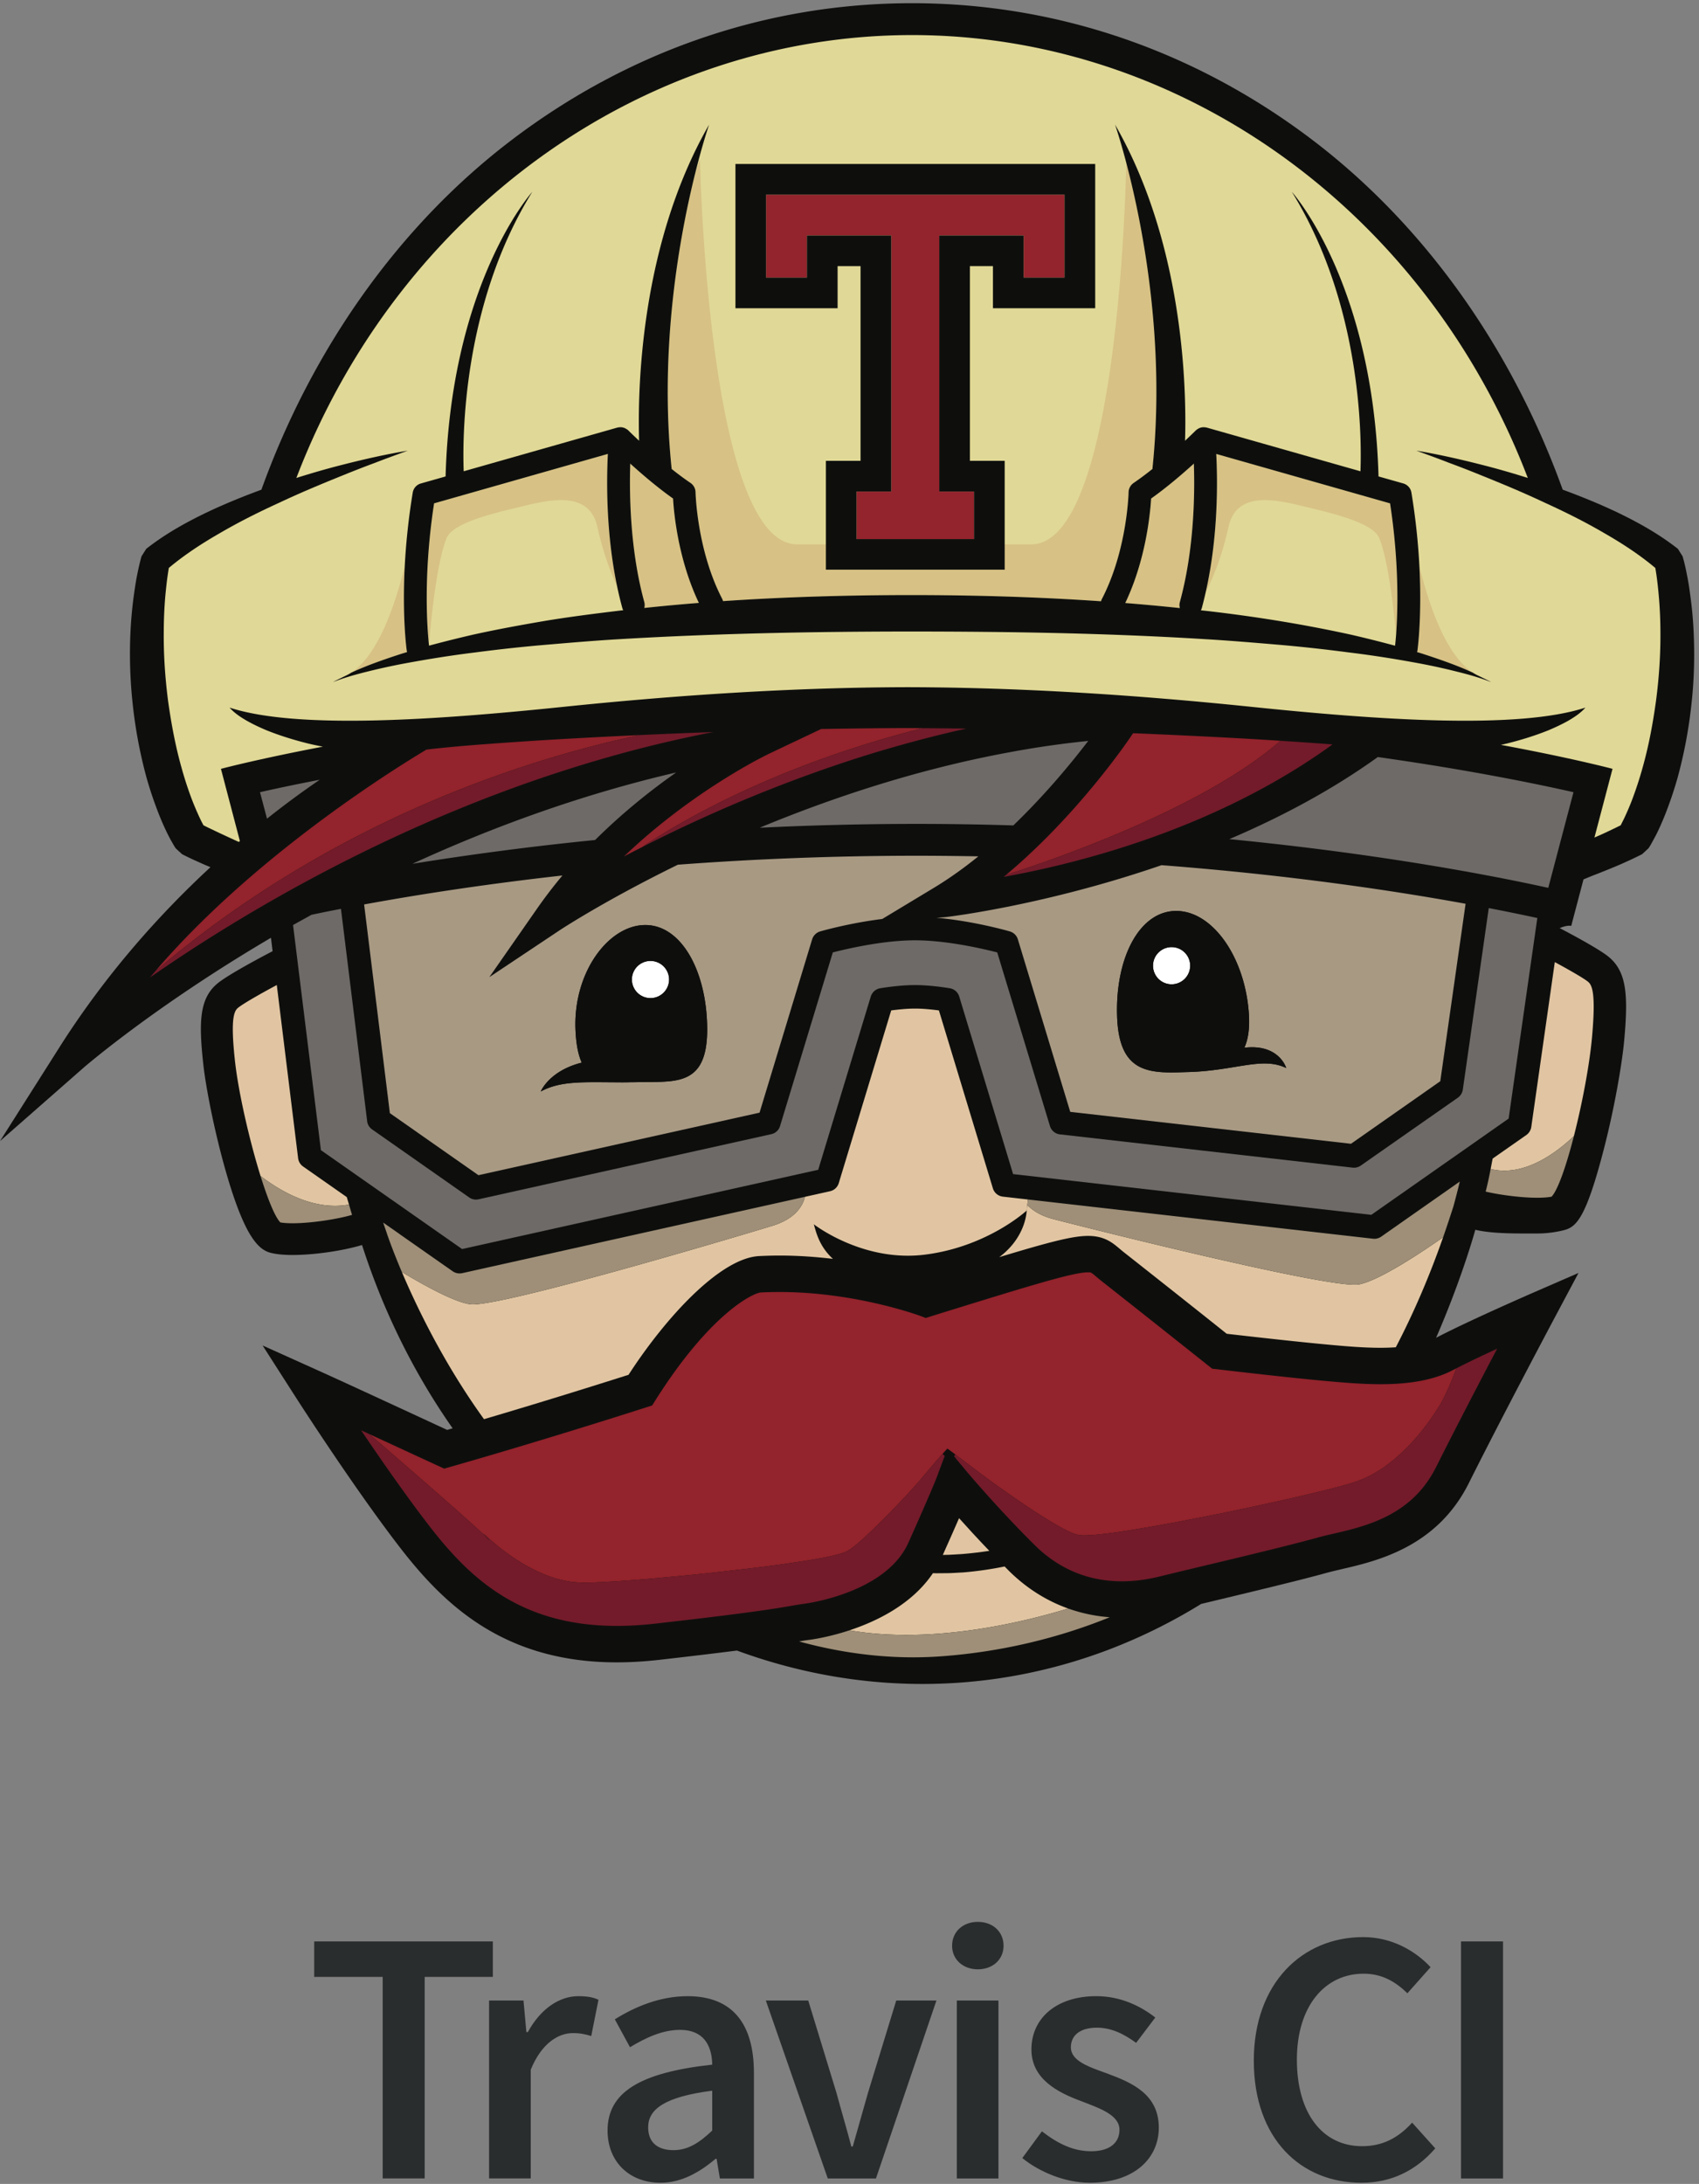
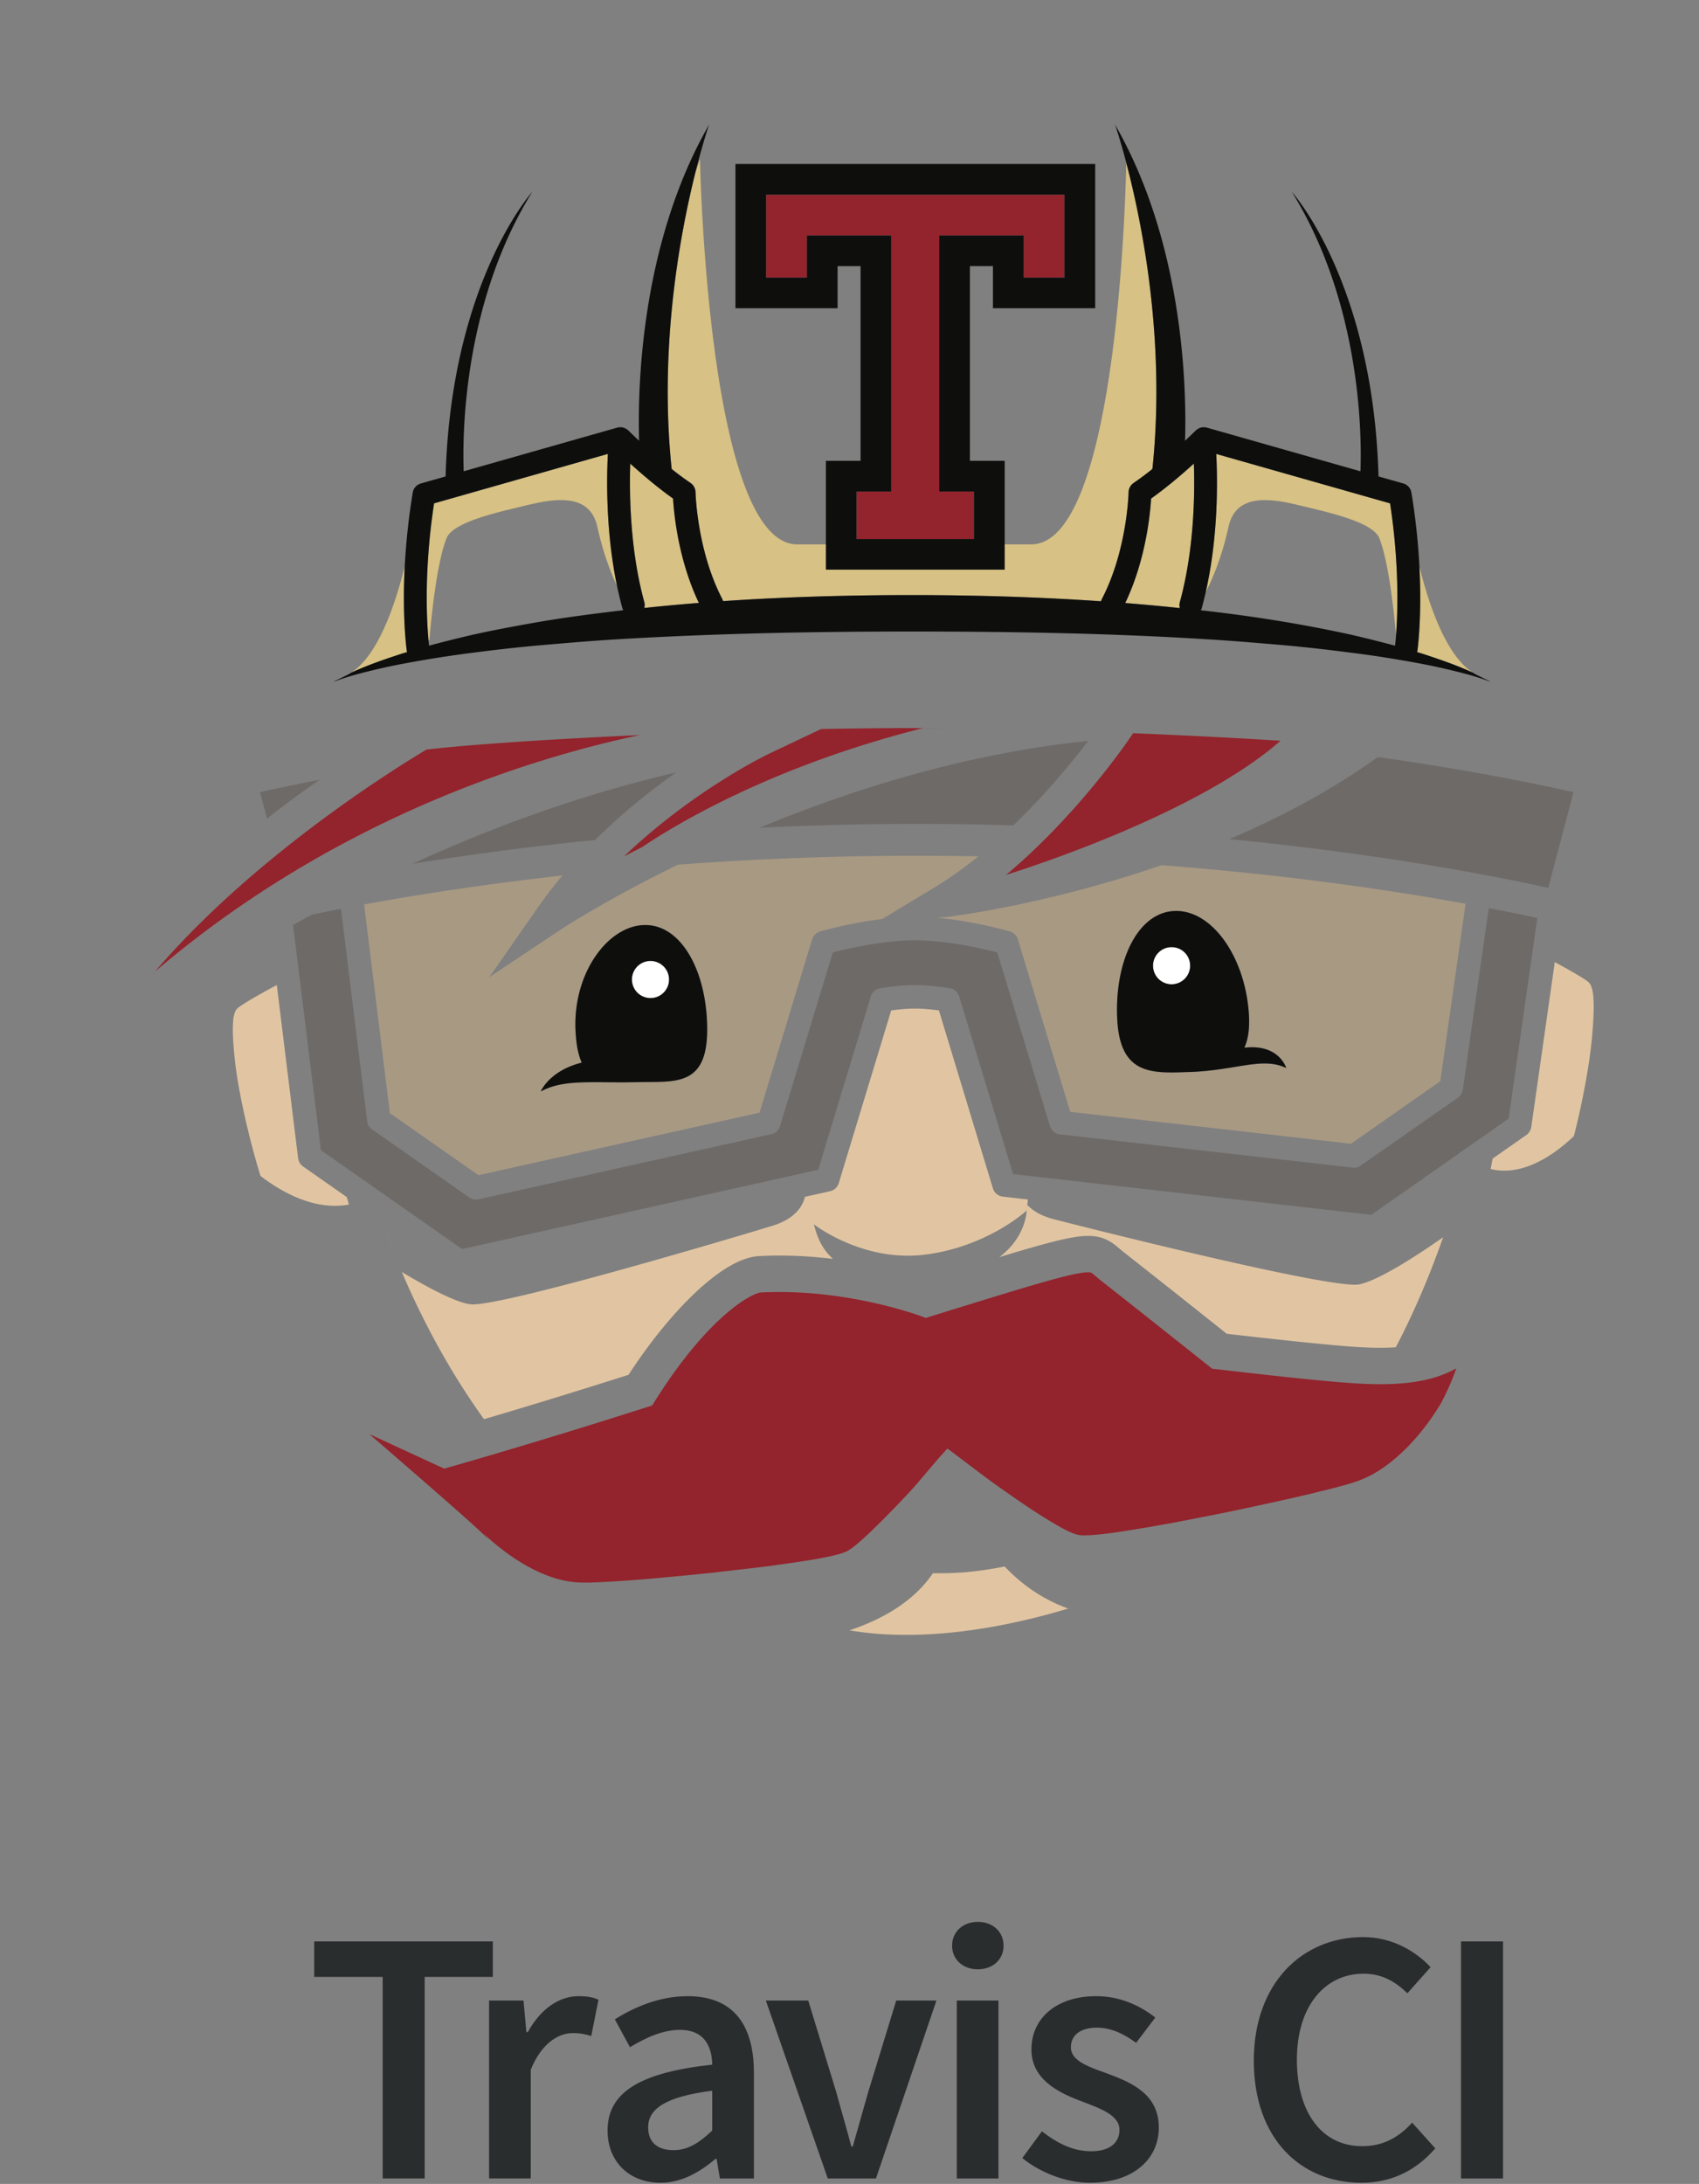
<svg xmlns="http://www.w3.org/2000/svg" width="1945" height="2500" viewBox="0 0 256 329" preserveAspectRatio="xMinYMin meet">
  <rect x="0" y="0" width="256" height="329" fill="#808080" stroke="none" />
-   <path d="M254.646 89.417c-.12-.93-.263-1.86-.455-2.77a29.074 29.074 0 0 0-.66-2.837l-.711-1.128c-2.929-2.3-6.089-4.038-9.297-5.574-2.648-1.25-5.338-2.34-8.06-3.344-7.585-21.051-20.624-39.717-37.768-52.723C179.975 7.598 159.133.482 137.427.482c-21.707 0-42.55 7.116-60.27 20.56C60.012 34.047 46.972 52.714 39.388 73.77c-2.715 1-5.41 2.093-8.054 3.338-3.214 1.536-6.372 3.274-9.301 5.574l-.713 1.128a39.566 39.566 0 0 0-.661 2.836c-.184.912-.322 1.84-.454 2.77a62.163 62.163 0 0 0-.534 5.552A69.783 69.783 0 0 0 20 106.116a70.724 70.724 0 0 0 2.064 10.986 59.073 59.073 0 0 0 1.795 5.354c.344.886.72 1.766 1.137 2.645.206.437.43.864.66 1.311.509.892.602 1.066.816 1.383l.962.886c.627.322 1.146.567 1.713.836l1.657.743c.307.126.595.25.908.376-7.525 6.957-15.697 15.995-22.774 27.165L0 171.9l12.547-11.013c.213-.186 10.734-9.294 28.28-19.612l.246 2.017c-1.148.597-6.665 3.492-8.305 4.864-2.718 2.257-2.85 5.76-2.122 12.295.373 3.35 1.629 9.852 3.323 15.814 2.918 10.259 5.057 12.073 6.935 12.498.847.203 1.94.296 3.17.296 3.361 0 7.666-.654 10.475-1.502 3.295 10.246 7.962 19.496 13.652 27.614-.275.074-.546.163-.821.241-3.422-1.587-15.388-7.13-19.41-8.938l-8.405-3.784 4.971 7.762c.362.56 8.943 13.94 15.948 22.958 6.553 8.41 15.525 17.019 32.455 17.019 2.038 0 4.17-.132 6.367-.374 5.048-.58 8.842-1.035 11.726-1.405 17.772 6.53 37.369 6.932 55.966-.115a81.884 81.884 0 0 0 13.985-6.907c7.17-1.722 15.013-3.59 18.887-4.679.621-.168 1.399-.353 2.208-.544 5.398-1.241 14.42-3.335 19.23-12.958 4.848-9.709 12.753-24.586 12.836-24.738l3.697-6.94-7.203 3.131c-.385.175-9.511 4.149-14.252 6.634 3.294-7.584 5.235-13.862 5.911-16.273 2.655.64 6.591.558 9.486.558 1.423 0 2.887-.248 3.837-.49 1.882-.478 3.335-1.728 6.067-12.314 1.591-6.153 2.732-12.853 3.045-16.297.605-6.702.409-10.294-2.326-12.561-1.363-1.126-5.363-3.28-7.397-4.34 1.138-.487 1.696-.344 1.74-.332l1.846-7.003c.65-.278 1.338-.557 2.12-.857 1.115-.444 2.23-.885 3.346-1.366l1.647-.743c.574-.269 1.09-.513 1.718-.836l.962-.886c.208-.317.32-.491.447-.733.61-1.097.825-1.524 1.028-1.96.417-.88.787-1.76 1.137-2.646a58.714 58.714 0 0 0 1.792-5.354 70.577 70.577 0 0 0 2.067-10.986c.415-3.7.508-7.427.322-11.148a58.692 58.692 0 0 0-.535-5.551z" fill="#0E0F0D" />
-   <path d="M149.066 233.63c-1.36.204-2.72.37-4.064.478-.875.043-1.793.13-2.63.13l-.312.008c1.05-2.34 1.848-4.16 2.449-5.538 1.23 1.378 2.794 3.081 4.557 4.922" fill="#E1C5A2" />
  <path d="M147.416 129.004c-2.126 1.726-4.366 3.333-6.699 4.743l-7.781 4.694c-4.88.596-9.116 1.802-9.358 1.876-.142.03-.276.097-.402.173a1.803 1.803 0 0 0-.805 1.018l-7.925 26.11-42.357 9.42-13.345-9.345-3.88-31.44c7.579-1.392 17.71-2.998 29.88-4.364a72.312 72.312 0 0 0-3.77 4.918l-7.245 10.399 10.551-7.033c.16-.11 6.874-4.53 17.864-9.908a482.942 482.942 0 0 1 35.979-1.35c3.16 0 6.254.038 9.293.09zm-65.93 35.42c3.01-1.627 6.41-1.388 11.733-1.376.567.01 1.158.004 1.77-.012.525 0 1.05-.01 1.607-.026 5.486-.055 10.043.464 9.96-8.142-.081-8.607-3.907-15.568-9.389-15.514-5.48.049-10.786 7.103-10.458 15.706.087 2.24.42 3.859.946 5.022-4.777 1.201-6.1 4.156-6.17 4.342zM220.83 136.15l-3.814 26.733-13.453 9.422-42.302-4.808-7.893-25.99a1.778 1.778 0 0 0-1.208-1.191c-.26-.079-5.497-1.576-11.049-2.056l1.016-.067c.875-.066 15.463-1.852 32.888-7.856 19.29 1.48 35.048 3.847 45.816 5.813zm-27.027 24.745c-.055-.208-1.216-3.666-6.308-3.059.584-1.28.848-3.007.663-5.377-.672-8.59-5.674-15.417-11.15-15.224-5.482.19-8.988 7.311-8.685 15.93.302 8.598 4.896 8.539 10.378 8.343 7.362-.14 11.404-2.4 15.102-.613z" fill="#A89983" />
  <path d="M179.33 145.43a2.802 2.802 0 0 1-2.748 2.851 2.797 2.797 0 0 1-2.847-2.75 2.795 2.795 0 0 1 2.744-2.85 2.79 2.79 0 0 1 2.851 2.75M100.813 147.49a2.801 2.801 0 0 1-2.722 2.87 2.801 2.801 0 0 1-2.884-2.727 2.798 2.798 0 0 1 2.732-2.87 2.803 2.803 0 0 1 2.874 2.727" fill="#FFF" />
  <path d="M239.295 147.91c-.661-.546-2.87-1.808-5.023-2.972l-3.545 24.85a1.815 1.815 0 0 1-.744 1.2l-5.073 3.548c-.12.6-.214 1.101-.304 1.57 4.984 1.227 9.825-2.367 12.543-4.96 1.257-4.896 2.352-10.708 2.73-14.868.579-6.448.067-7.832-.584-8.367M160.952 242.317c-3.291-1.17-6.308-3.08-8.934-5.676-.219-.223-.427-.438-.647-.656a53.717 53.717 0 0 1-6.223.894c-.892.04-1.743.116-2.673.116l-1.376.012-.53-.012c-3.146 4.672-8.434 7.24-12.578 8.607 12.31 2.112 25.855-1.12 32.961-3.285M52.585 181.459c-.11-.375-.226-.746-.333-1.122l-6.59-4.613a1.79 1.79 0 0 1-.743-1.239l-3.213-26.094c-2.378 1.269-5.127 2.835-5.858 3.448-.636.525-1.121 1.863-.434 8.08.522 4.675 2.164 11.856 3.841 17.237 3.337 2.553 8.252 5.243 13.33 4.303M151.102 180.268a1.774 1.774 0 0 1-1.498-1.253l-8.132-26.799c-1.364-.178-2.574-.278-3.596-.278-1.026 0-2.23.1-3.592.278l-7.905 26.028a1.778 1.778 0 0 1-1.313 1.212l-3.78.842c-.32 1.335-1.408 3.294-4.913 4.368-5.656 1.725-41.461 12.398-45.544 11.817-2.384-.334-6.92-2.837-10.275-4.86-1.343-3.162-2.086-5.311-2.256-5.821v-.01l-.01.01c.475 1.388 5.147 14.837 14.64 27.992 10.177-2.999 18.967-5.795 21.778-6.684 5.724-8.828 13.88-17.587 19.672-17.886a62.45 62.45 0 0 1 3.064-.08c2.838 0 5.547.201 8.062.499-2.136-1.939-2.574-4.206-2.884-5.213 0 0 7.397 5.786 16.806 4.569 9.424-1.206 15.27-6.633 15.27-6.633l.185-1.669-3.78-.429" fill="#E1C5A2" />
  <path d="M158.75 183.66c-1.952-.505-3.181-1.31-3.96-2.15l-.096.856s-.032 3.955-4.13 7.019c7.891-2.39 11.154-3.2 13.389-3.2 2.46 0 3.676 1.027 4.743 1.929.202.168.404.345.646.534a3228.139 3228.139 0 0 1 15.497 12.28c2.47.285 10.311 1.182 15.246 1.632 2.841.265 5.415.479 7.935.479.808 0 1.572-.028 2.295-.077 2.602-4.984 4.998-10.496 7.13-16.574-2.918 2.047-9.567 6.527-12.683 7.104-4.052.759-40.297-8.35-46.012-9.832" fill="#E1C5A2" />
-   <path d="M249.954 89.941a59.265 59.265 0 0 0-.267-2.563 30.121 30.121 0 0 0-.271-1.819c-2.289-1.925-4.892-3.64-7.6-5.192-2.933-1.722-6.004-3.253-9.14-4.678-3.108-1.47-6.308-2.799-9.519-4.094a155.678 155.678 0 0 0-4.85-1.885c-1.62-.633-3.253-1.223-4.893-1.82 3.437.571 6.846 1.357 10.23 2.226 2.201.562 4.388 1.201 6.56 1.885-15.465-40.407-52.422-66.718-92.778-66.718-40.361 0-77.316 26.312-92.77 66.718 2.17-.684 4.362-1.323 6.553-1.885 3.38-.87 6.792-1.655 10.235-2.225-1.65.596-3.28 1.186-4.908 1.82a168.65 168.65 0 0 0-4.842 1.884c-3.213 1.295-6.406 2.624-9.525 4.094-3.125 1.425-6.195 2.956-9.132 4.678-2.709 1.552-5.306 3.267-7.6 5.192a54.427 54.427 0 0 0-.27 1.819 83.896 83.896 0 0 0-.271 2.563 65.392 65.392 0 0 0-.22 5.182c-.037 3.463.198 6.927.634 10.35.476 3.437 1.105 6.851 2.036 10.154a54.027 54.027 0 0 0 1.584 4.856c.305.787.634 1.568.978 2.319.169.376.344.748.526 1.103l.222.42c.253.127.52.262.77.383l1.536.733c.858.394 2.046.957 3.027 1.395.055-.05.11-.1.154-.148l-2.852-10.865c.606-.163 6.022-1.563 15.356-3.344a45.4 45.4 0 0 1-2.257-.48c-2.125-.532-4.223-1.176-6.258-1.996-1.006-.427-1.999-.89-2.945-1.426-.945-.546-1.874-1.159-2.597-1.978 10.253 3.35 31.446 1.836 50.286-.114 17.225-1.777 34.502-2.924 51.861-2.963 17.355.039 34.638 1.186 51.854 2.963 18.848 1.95 40.04 3.464 50.292.114-.715.82-1.65 1.432-2.587 1.978-.954.535-1.949 1-2.955 1.426-2.033.82-4.123 1.464-6.251 1.996-.316.075-.635.141-.95.212 10.24 1.898 16.198 3.443 16.83 3.611l-2.726 10.35c.554-.24 1.11-.48 1.644-.732l1.54-.733c.253-.121.516-.256.777-.383l.207-.42c.186-.355.367-.727.534-1.103.345-.75.674-1.532.974-2.319a55.849 55.849 0 0 0 1.586-4.856c.933-3.303 1.562-6.718 2.031-10.154.445-3.423.68-6.887.648-10.35a62.848 62.848 0 0 0-.23-5.181" fill="#E0D896" />
  <path d="M179.887 69.842c.158 4.622.045 13.01-2.11 20.858-.087.3-.075.613 0 .903a339.6 339.6 0 0 0-8.228-.76c3.076-6.45 3.748-13.318 3.898-15.739 2.364-1.677 4.715-3.694 6.44-5.262M101.414 75.104c.143 2.42.815 9.272 3.89 15.723-2.743.217-5.486.469-8.223.76.074-.278.08-.586 0-.886-2.15-7.836-2.264-16.224-2.116-20.858 1.733 1.567 4.078 3.584 6.449 5.261M213.574 98.006a1.697 1.697 0 0 1-.057.23c.301.087.596.175.897.273 2.536.831 5.075 1.7 7.5 2.82-4.048-2.63-6.615-10.217-8.046-16.017.394 7.592-.257 12.407-.294 12.694M91.59 68.383L65.406 75.83c-1.568 10.185-1.09 17.963-.838 20.662l.133-.08s.853-11.094 2.592-15.352c.896-2.186 6.377-3.58 10.555-4.579 4.188-.994 10.865-2.988 12.161 2.891.8 3.633 1.902 6.654 2.958 8.882-1.682-8.077-1.575-15.975-1.377-19.871M183.26 68.383c.214 4.048.313 12.415-1.585 20.815 1.19-2.282 2.511-5.648 3.432-9.826 1.294-5.879 7.971-3.885 12.158-2.89 4.187.999 9.661 2.392 10.557 4.578 1.476 3.604 2.31 12.1 2.53 14.628.249-3.249.525-10.551-.902-19.859l-26.19-7.446M101.206 70.65a45.28 45.28 0 0 0 2.85 2.11c.457.318.737.836.747 1.394.006.087.202 8.714 4.016 16.06.055.11.094.23.131.344 9.482-.645 18.992-.906 28.478-.912 9.492.006 18.996.285 28.473.934.038-.125.073-.246.14-.366 3.808-7.346 4.013-15.973 4.013-16.06a1.74 1.74 0 0 1 .753-1.394 44.62 44.62 0 0 0 2.742-2.037l.12-.336c1.982-19.297-1.654-37.08-3.965-45.866-.122 6.008-1.546 57.486-14.32 57.486H120.126c-13.565 0-14.656-58.04-14.656-58.04l-.699 2.061c-2.314 9.255-5.491 26.266-3.566 44.622M61.337 98.231c-.012-.075-.033-.148-.05-.225-.042-.287-.696-5.108-.302-12.707-1.432 5.804-4.006 13.404-8.06 16.033 2.425-1.125 4.975-1.996 7.515-2.828.296-.093.6-.181.897-.273" fill="#D7C184" />
-   <path d="M224.607 176.106a56.263 56.263 0 0 1-.75 3.406c2.908.678 7.662 1.204 9.935.76.973-1.057 2.23-4.723 3.358-9.127-2.718 2.594-7.56 6.188-12.543 4.96M120.404 247.28c6.945 1.902 14.039 2.727 21.028 2.264 7.012-.477 16.115-1.99 25.778-5.913a23.9 23.9 0 0 1-6.258-1.313c-7.106 2.166-20.65 5.398-32.96 3.286-3.26 1.073-5.814 1.406-6.063 1.437-.514.059-.94.13-1.525.24M53.044 183.016c-.16-.517-.307-1.038-.46-1.557-5.078.94-9.993-1.75-13.327-4.301 1.08 3.454 2.169 6.169 2.984 6.994 2.515.44 8.078-.332 10.803-1.136M60.553 191.623c3.354 2.023 7.89 4.527 10.275 4.86 4.083.58 39.888-10.092 45.544-11.817 3.504-1.074 4.594-3.033 4.914-4.368L69.63 191.8a2.374 2.374 0 0 1-.387.039h-.006c-.356 0-.713-.11-1.017-.321l-2.012-1.404-6.034-4.226v-.009l-2.435-1.7c.042.138.092.275.137.411.138.401.274.807.42 1.201v.01c.17.51.913 2.66 2.256 5.82M219.007 181.7c.33-1.22.654-2.455.949-3.702l-1.793 1.26-4.827 3.38-5.221 3.66c-.268.185-.58.296-.9.32a1.807 1.807 0 0 1-.318-.007l-52.016-5.914-.088.811c.778.841 2.007 1.646 3.958 2.151 5.715 1.482 41.959 10.59 46.011 9.83 3.116-.576 9.767-5.056 12.682-7.103.025-.071.05-.14.073-.21a177.567 177.567 0 0 0 1.49-4.477" fill="#9F8F78" />
  <path d="M163.97 111.62c-.41.53-.858 1.11-1.34 1.715-2.47 3.122-5.892 7.104-9.945 11.011a464.67 464.67 0 0 0-14.559-.229c-8.247 0-16.154.217-23.662.578 10.613-4.398 23.357-8.698 37.16-11.278a142.87 142.87 0 0 1 12.346-1.798M101.884 116.369c-3.793 2.662-8.066 6.054-12.213 10.174a462.456 462.456 0 0 0-27.525 3.584c11.748-5.397 25.158-10.37 39.738-13.758M231.64 138.294l-4.324 30.217-20.694 14.5-53.97-6.137-8.12-26.756a1.778 1.778 0 0 0-1.415-1.24c-1.998-.323-3.765-.48-5.241-.48-1.48 0-3.246.157-5.257.48a1.8 1.8 0 0 0-1.411 1.24l-7.922 26.105-53.665 11.94-21.268-14.897-4.197-33.913a670.57 670.57 0 0 1 2.78-1.541c1.319-.284 2.8-.584 4.438-.895l3.95 32.001c.055.497.335.94.746 1.226l14.635 10.253c.294.203.655.318 1.008.318.131 0 .257-.018.395-.044l44.122-9.816a2.18 2.18 0 0 0 .44-.161c.406-.22.732-.593.865-1.056l7.951-26.16c2.131-.545 7.592-1.825 12.389-1.825 4.788 0 10.247 1.28 12.384 1.825l7.946 26.16c.203.676.797 1.17 1.496 1.25l44.13 5.014c.423.05.859-.068 1.21-.314l14.64-10.234c.394-.285.665-.727.733-1.208l3.908-27.345c2.934.562 5.387 1.077 7.318 1.493M237.088 119.341l-3.8 14.411c-7.769-1.714-24.83-5.077-48.055-7.34 7.585-3.235 15.312-7.288 22.373-12.366 13.82 1.952 23.967 4.048 29.482 5.295M39.176 119.341l1.056 3.99a133.31 133.31 0 0 1 7.945-5.862c-3.721.714-6.756 1.364-9.001 1.872" fill="#6E6A67" />
  <path d="M188.184 111.304c-5.816-.33-11.629-.608-17.449-.849a91.534 91.534 0 0 1-2.005 2.843c-3.118 4.218-9.264 11.908-17.143 18.506 5.928-1.878 29.444-9.767 41.355-20.207a687.837 687.837 0 0 0-4.758-.293M145.566 109.768l.024-.006c-2.95-.038-5.902-.07-8.847-.081h-.006c-4.339.012-8.667.067-13.006.142l-8 3.792a.476.476 0 0 0-.118.067c-1.204.584-11.706 5.884-21.594 15.339.865-.456 1.782-.928 2.727-1.407 5.408-3.634 19.831-12.239 42.259-17.91 2.187.013 4.375.026 6.56.064M96.405 110.734c-3.704.171-7.41.361-11.11.57-4.292.24-8.57.53-12.845.852-2.132.164-4.267.346-6.381.568-.614.06-1.214.126-1.815.203-5.586 3.339-26.964 16.76-41.652 34.324.253-.305.514-.606.773-.907 27.193-23.2 57.006-32.23 73.03-35.61M219.428 206.14l-.49.252c-2.727 1.434-6.3 2.135-10.918 2.135-2.749 0-5.445-.23-8.433-.5-5.966-.546-16.066-1.734-16.169-1.753l-.772-.081-.611-.493c-.093-.061-8.936-7.115-16.086-12.736-.292-.236-.554-.46-.794-.65-.754-.645-.754-.645-1.204-.645-2.295 0-8.962 2.07-23.563 6.593l-.896.287-.887-.337c-.1-.025-9.678-3.577-21.16-3.577-.94 0-1.878.023-2.79.068-1.149.059-7.602 3.125-15.86 16.18l-.529.842-.95.304c-.138.045-14.344 4.629-29.412 8.938l-.972.275-.93-.429c-.097-.033-5.981-2.77-11.589-5.34.413.192.829.38 1.243.572 5.536 4.778 16.137 13.968 17.314 15.241.163.183.39.407.66.661a28.583 28.583 0 0 1-.798-.949l-.01-.01.001.001c2.442 2.315 5.168 4.316 8.146 5.724 1.486.698 3.044 1.239 4.628 1.502.799.13 1.574.196 2.383.196.819 0 1.656-.024 2.492-.065 3.312-.17 6.655-.424 9.99-.747 3.33-.3 6.663-.633 9.99-1.037 3.323-.358 6.646-.776 9.94-1.287 1.65-.24 3.29-.513 4.892-.868.787-.186 1.607-.391 2.23-.671.569-.272 1.258-.819 1.864-1.34 1.24-1.067 2.437-2.25 3.622-3.43a151.594 151.594 0 0 0 3.504-3.624c1.951-2.043 3.623-4.213 5.512-6.316.242-.262.489-.54.74-.81 0 .005 0 .005.004.005l.022.025c.394.283.787.57 1.172.872 2.273 1.695 4.62 3.53 6.884 5.114 2.919 2.051 5.874 4.106 8.931 5.816.763.425 1.552.822 2.305 1.071.098.036.18.053.255.064.056.034.257.066.28.066.149.022.348.032.54.045.412.005.838-.013 1.265-.033 1.724-.12 3.473-.371 5.224-.645 3.495-.545 7-1.174 10.484-1.872 3.492-.668 6.98-1.384 10.446-2.155a280.093 280.093 0 0 0 10.392-2.418c1.711-.461 3.424-.886 4.951-1.619 1.56-.726 3.007-1.722 4.34-2.864 2.69-2.291 4.951-5.131 6.83-8.224l-.005.01a37.035 37.035 0 0 0 2.352-5.334M154.242 41.817h6.149v-12.49h-44.96v12.49h6.15v-6.343h12.713v38.575h-5.234v7.16h17.7v-7.16h-5.235V35.474h12.717v6.343" fill="#93232C" />
-   <path d="M200.762 112.15a.071.071 0 0 0-.036-.011 708.54 708.54 0 0 0-7.64-.533l-.146-.009c-11.912 10.44-35.426 18.329-41.355 20.207-.115.098-.228.196-.343.292 7.632-1.374 19.032-4.098 30.864-9.337 5.819-2.576 11.742-5.757 17.376-9.69.435-.302.857-.618 1.28-.919M139.005 109.703c-22.428 5.67-36.851 14.275-42.26 17.909a226.918 226.918 0 0 1 15.248-7.06 308.696 308.696 0 0 1 1.873-.772c.196-.08.39-.16.587-.239.519-.21 1.044-.417 1.571-.628.294-.114.584-.23.88-.344.474-.186.953-.37 1.435-.555.361-.137.722-.275 1.087-.41.442-.17.887-.336 1.336-.5.419-.155.844-.308 1.265-.46.416-.152.829-.3 1.248-.45.477-.168.958-.334 1.442-.503.382-.131.762-.264 1.146-.395.566-.19 1.136-.38 1.709-.568.315-.104.627-.208.943-.311.896-.29 1.802-.578 2.714-.857 1.99-.611 4.023-1.194 6.09-1.755a176.898 176.898 0 0 1 8.247-2.038c-2.186-.037-4.374-.05-6.561-.064M96.405 110.734c-16.024 3.38-45.837 12.41-73.03 35.61-.259.301-.52.601-.773.907 13.823-9.61 37.583-23.894 66.957-32.584.947-.28 1.903-.553 2.861-.823a189.317 189.317 0 0 1 15.048-3.562c-3.685.131-7.374.284-11.063.452M224.722 203.578a68.936 68.936 0 0 0-.842.393c-.153.07-.3.14-.454.21l-.364.173-.556.265c-.076.039-.157.075-.236.116-.211.1-.42.197-.623.298l-.137.068c-.223.11-.445.217-.66.324l-.069.033c-.478.236-.93.464-1.353.68a37.027 37.027 0 0 1-2.359 5.34l.01-.013c-.005.006-.01.01-.013.019-1.876 3.08-4.135 5.912-6.818 8.2-1.333 1.142-2.782 2.138-4.339 2.864-1.53.733-3.242 1.157-4.952 1.619-3.44.866-6.908 1.68-10.393 2.417a354.514 354.514 0 0 1-10.444 2.155c-3.486.701-6.989 1.329-10.487 1.873-1.749.274-3.497.525-5.223.644a20.45 20.45 0 0 1-1.263.033 6.696 6.696 0 0 1-.542-.045 1.04 1.04 0 0 1-.278-.065 1.05 1.05 0 0 1-.256-.065c-.755-.246-1.541-.647-2.305-1.07-3.056-1.712-6.013-3.765-8.932-5.816-2.26-1.585-4.612-3.42-6.884-5.115l-.198.281.014.015c.141.128.284.246.425.37l-.01-.006c-.104-.078-.203-.154-.3-.224l1.905 2.272c.006.007.078.095.218.258.972 1.142 5.04 5.861 9.87 10.653 3.677 3.645 8.113 5.486 13.202 5.486 1.737 0 3.563-.228 5.408-.667 1.706-.419 3.563-.861 5.465-1.321 5.641-1.342 11.89-2.839 16.038-3.916.276-.073.545-.142.803-.211.587-.155 1.119-.297 1.595-.429a45.104 45.104 0 0 1 2.45-.605c5.03-1.167 11.91-2.763 15.553-10.066a734.722 734.722 0 0 1 3.31-6.516 1452.445 1452.445 0 0 1 5.518-10.613c0-.002.002-.002.002-.002l.362-.692-.858.398M142.343 219.332l-.327-.31c-1.89 2.104-3.563 4.274-5.512 6.318a151.594 151.594 0 0 1-3.504 3.623c-1.185 1.18-2.383 2.367-3.622 3.43-.607.522-1.296 1.07-1.864 1.34-.622.28-1.443.486-2.23.671-1.6.356-3.242.628-4.892.869-3.293.51-6.617.931-9.94 1.286-3.327.404-6.66.738-9.99 1.037-3.334.323-6.678.577-9.99.749-.836.038-1.673.064-2.492.064-.809 0-1.586-.064-2.383-.197-1.585-.262-3.143-.804-4.628-1.501-2.977-1.408-5.703-3.41-8.146-5.724l.009.008c.33.406.693.787 1.04 1.174-.084-.077-.164-.154-.242-.226-.27-.253-.497-.477-.661-.66-1.178-1.275-11.78-10.463-17.314-15.241-.414-.193-.83-.38-1.243-.573a429.148 429.148 0 0 0 3.17 4.631 286.457 286.457 0 0 0 4.999 6.992 161.28 161.28 0 0 0 2.232 2.946c6.017 7.743 13.591 14.898 28.126 14.898 1.82 0 3.757-.112 5.745-.337.463-.05.913-.102 1.356-.155.426-.048.845-.095 1.251-.143 12.639-1.453 16.106-2.073 18.03-2.405.498-.086.923-.161 1.383-.229.179-.025.362-.054.556-.08.07-.006 4.344-.555 8.522-2.588 2.88-1.398 5.712-3.5 7.097-6.607 3.498-7.825 4.209-9.695 4.237-9.765l1.227-3.295" fill="#731B2A" />
  <path d="M176.582 148.282a2.805 2.805 0 0 0 2.748-2.85 2.791 2.791 0 0 0-2.853-2.75 2.795 2.795 0 0 0-2.745 2.852 2.8 2.8 0 0 0 2.85 2.748zm17.221 12.613c-3.698-1.787-7.74.475-15.102.613-5.482.196-10.076.255-10.378-8.344-.303-8.618 3.203-15.74 8.684-15.93 5.477-.192 10.478 6.635 11.15 15.225.186 2.37-.076 4.097-.662 5.377 5.092-.608 6.253 2.85 6.308 3.059zM98.092 150.36a2.801 2.801 0 0 0 2.722-2.87 2.803 2.803 0 0 0-2.874-2.728 2.798 2.798 0 1 0 .152 5.597zm8.464 4.507c.081 8.606-4.476 8.088-9.961 8.142-.557.018-1.082.025-1.608.025-.611.017-1.202.024-1.769.013-5.324-.013-8.723-.25-11.734 1.376.07-.186 1.394-3.14 6.17-4.345-.527-1.163-.858-2.781-.945-5.02-.329-8.602 4.978-15.656 10.458-15.706 5.481-.054 9.307 6.908 9.389 15.515zM210.354 95.688a41.646 41.646 0 0 1-.15 1.586 188.413 188.413 0 0 0-6.545-1.64c-7.24-1.59-14.569-2.769-21.934-3.61-.254-.033-.513-.05-.773-.082.05-.11.095-.219.128-.328.22-.804.412-1.609.595-2.415 1.898-8.4 1.799-16.766 1.585-20.815l26.19 7.447c1.427 9.307 1.15 16.608.904 19.857zM177.778 90.7c-.088.3-.076.613 0 .903a339.6 339.6 0 0 0-8.229-.76c3.076-6.45 3.748-13.318 3.898-15.739 2.364-1.677 4.714-3.694 6.44-5.262.158 4.622.045 13.01-2.11 20.858zm-80.697.886c.074-.278.08-.586 0-.886-2.15-7.837-2.264-16.224-2.116-20.858 1.732 1.568 4.077 3.585 6.449 5.262.143 2.42.815 9.272 3.89 15.723-2.743.216-5.485.469-8.223.76zm-3.955.432c-3.674.448-7.352.911-11.012 1.518-3.65.625-7.301 1.289-10.92 2.093-2.195.51-4.37 1.05-6.547 1.639-.02-.172-.047-.437-.078-.778-.252-2.7-.73-10.476.838-20.662L91.59 68.38c-.198 3.897-.305 11.794 1.378 19.87.234 1.122.5 2.244.806 3.36.034.11.078.22.126.318-.263.033-.515.056-.775.089zm131.265 10.574c-.223-.107-.443-.216-.654-.32-.324-.156-.683-.334-1.094-.534a6.786 6.786 0 0 1-.73-.41c-2.423-1.12-4.963-1.988-7.499-2.82-.3-.098-.596-.186-.896-.274a1.88 1.88 0 0 0 .057-.229c.037-.287.688-5.103.295-12.694-.166-3.242-.525-6.99-1.204-11.109a1.724 1.724 0 0 0-1.222-1.372l-3.733-1.056c-.803-28.886-12.696-42.46-13.068-42.881 10.624 17.1 10.531 37.379 10.346 42.105l-23.144-6.579c-.017 0-.032 0-.054-.01a2.186 2.186 0 0 0-.297-.044c-.022 0-.047-.004-.085-.004a1.436 1.436 0 0 0-.378.032c-.018 0-.038.017-.062.017a1.281 1.281 0 0 0-.3.103c-.036.017-.069.04-.102.05-.078.053-.154.097-.23.152-.017.012-.04.022-.056.038-.023.016-.03.033-.044.044-.022.023-.048.038-.066.055-.022.023-.645.633-1.613 1.547.068-2.165.085-5.478-.161-9.523l-.075-1.167c-.728-10.163-3.13-24.438-10.309-36.935.062.18.772 2.253 1.69 5.746 2.31 8.786 5.948 26.569 3.965 45.866-.01.088-.016.175-.025.264-.03.025-.063.048-.094.072a44.977 44.977 0 0 1-2.743 2.037 1.745 1.745 0 0 0-.755 1.394c0 .087-.203 8.714-4.01 16.06-.068.12-.103.241-.142.366-9.476-.65-18.98-.927-28.472-.934-9.487.006-18.996.267-28.478.912-.038-.115-.076-.235-.131-.345-3.814-7.345-4.01-15.972-4.016-16.06a1.734 1.734 0 0 0-.748-1.393 44.85 44.85 0 0 1-2.849-2.11c-1.926-18.357 1.252-35.367 3.565-44.623 1.098-4.394 2.004-7.05 2.076-7.253C96.429 36.899 96.068 58.77 96.299 66.398c-.985-.914-1.596-1.523-1.612-1.547-.018-.017-.05-.032-.072-.055l-.037-.045c-.018-.015-.039-.025-.061-.037a2.16 2.16 0 0 0-.23-.141c-.038-.021-.066-.044-.11-.061a.838.838 0 0 0-.283-.093c-.028-.01-.049-.027-.067-.027a1.544 1.544 0 0 0-.384-.032c-.032 0-.066.004-.098.004-.094.01-.185.021-.283.044-.023.01-.034.01-.056.01L69.87 70.997c-.186-4.727-.286-25.006 10.338-42.105-.368.423-12.259 13.998-13.068 42.884l-3.715 1.055a1.708 1.708 0 0 0-1.234 1.374A100.646 100.646 0 0 0 60.985 85.3c-.392 7.6.26 12.42.302 12.707.017.076.038.15.05.225-.296.092-.601.18-.897.273-2.54.832-5.089 1.704-7.514 2.828a6.68 6.68 0 0 1-.684.386l-.038.021c-.413.2-.772.378-1.096.534l-.569.278c-.12.07-.244.13-.362.201 1.717-.674 3.493-1.166 5.267-1.602a97.486 97.486 0 0 1 5.366-1.176c3.603-.67 7.214-1.252 10.848-1.694 3.624-.476 7.263-.869 10.908-1.174 3.646-.311 7.286-.618 10.94-.829 14.613-.865 29.264-1.138 43.92-1.143 14.661.01 29.31.24 43.921 1.138 3.656.211 7.295.516 10.947.825 3.65.31 7.277.708 10.9 1.184 3.635.437 7.253 1.016 10.85 1.69a90.79 90.79 0 0 1 5.359 1.179c1.788.437 3.554.929 5.275 1.603-.096-.058-.194-.108-.287-.162z" fill="#0E0F0D" />
  <path d="M141.525 35.474v38.575h5.235v7.16h-17.7v-7.16h5.234V35.474H121.58v6.344h-6.147v-12.49h44.958v12.49h-6.148v-6.345h-12.718zm23.495 10.962V24.703h-54.205v21.733h15.393v-6.344h3.458v29.33h-5.222V85.82h26.94v-16.4h-5.24v-29.33h3.471v6.345h15.405z" fill="#0E0F0D" />
  <g fill="#2A2D2E">
    <path d="M57.662 297.815H47.343v-5.347h26.918v5.347h-10.27v30.356h-6.33v-30.356M73.687 301.37h5.193l.433 4.748h.226c1.903-3.494 4.745-5.402 7.584-5.402 1.367 0 2.238.16 3.055.539l-1.091 5.465c-.928-.278-1.64-.44-2.779-.44-2.13 0-4.695 1.477-6.336 5.514v16.377h-6.28v-26.8h-.005M101.476 323.91c2.185 0 3.876-1.09 5.839-2.949v-6.003c-7.249.925-9.651 2.836-9.651 5.509-.007 2.406 1.57 3.444 3.812 3.444zm5.839-12.88c-.05-2.837-1.25-5.237-4.851-5.237-2.676 0-5.19 1.2-7.54 2.614l-2.285-4.202c2.952-1.845 6.718-3.489 10.971-3.489 6.71 0 9.989 4.093 9.989 11.569v15.89h-5.131l-.493-2.956h-.152c-2.415 2.026-5.138 3.607-8.305 3.607-4.69 0-7.974-3.17-7.974-7.86-.004-5.736 4.802-8.736 15.77-9.936zM115.392 301.37h6.392l4.255 13.917c.705 2.62 1.528 5.349 2.238 8.08h.214c.768-2.737 1.538-5.46 2.29-8.08l4.26-13.917h6.058l-9.112 26.807h-7.263l-9.332-26.807M144.168 301.37h6.276v26.807h-6.276V301.37zm-.71-8.246c0-2.131 1.644-3.603 3.88-3.603 2.24 0 3.876 1.472 3.876 3.603 0 2.074-1.636 3.548-3.876 3.548-2.236-.001-3.88-1.479-3.88-3.548zM156.99 321.075c2.403 1.85 4.695 3 7.427 3 2.897 0 4.26-1.363 4.26-3.222 0-2.236-2.902-3.215-5.732-4.312-3.553-1.307-7.535-3.333-7.535-7.804 0-4.69 3.765-8.023 9.773-8.023 3.71 0 6.711 1.517 8.895 3.218l-2.89 3.819c-1.86-1.368-3.77-2.288-5.901-2.288-2.67 0-3.93 1.254-3.93 2.946 0 2.075 2.675 2.948 5.557 3.986 3.66 1.36 7.693 3.107 7.693 8.13 0 4.58-3.648 8.301-10.416 8.301-3.647 0-7.533-1.593-10.154-3.72l2.954-4.031M205.405 291.815c4.365 0 7.917 2.128 10.151 4.535l-3.493 3.927c-1.86-1.799-3.874-2.947-6.602-2.947-5.847 0-10.05 4.908-10.05 12.939 0 8.129 3.876 13.045 9.827 13.045 3.16 0 5.51-1.311 7.537-3.547l3.488 3.877c-2.89 3.328-6.599 5.184-11.132 5.184-9.061 0-16.213-6.554-16.213-18.395 0-11.687 7.314-18.618 16.487-18.618M220.137 292.469h6.337v35.708h-6.337v-35.708z" />
  </g>
</svg>